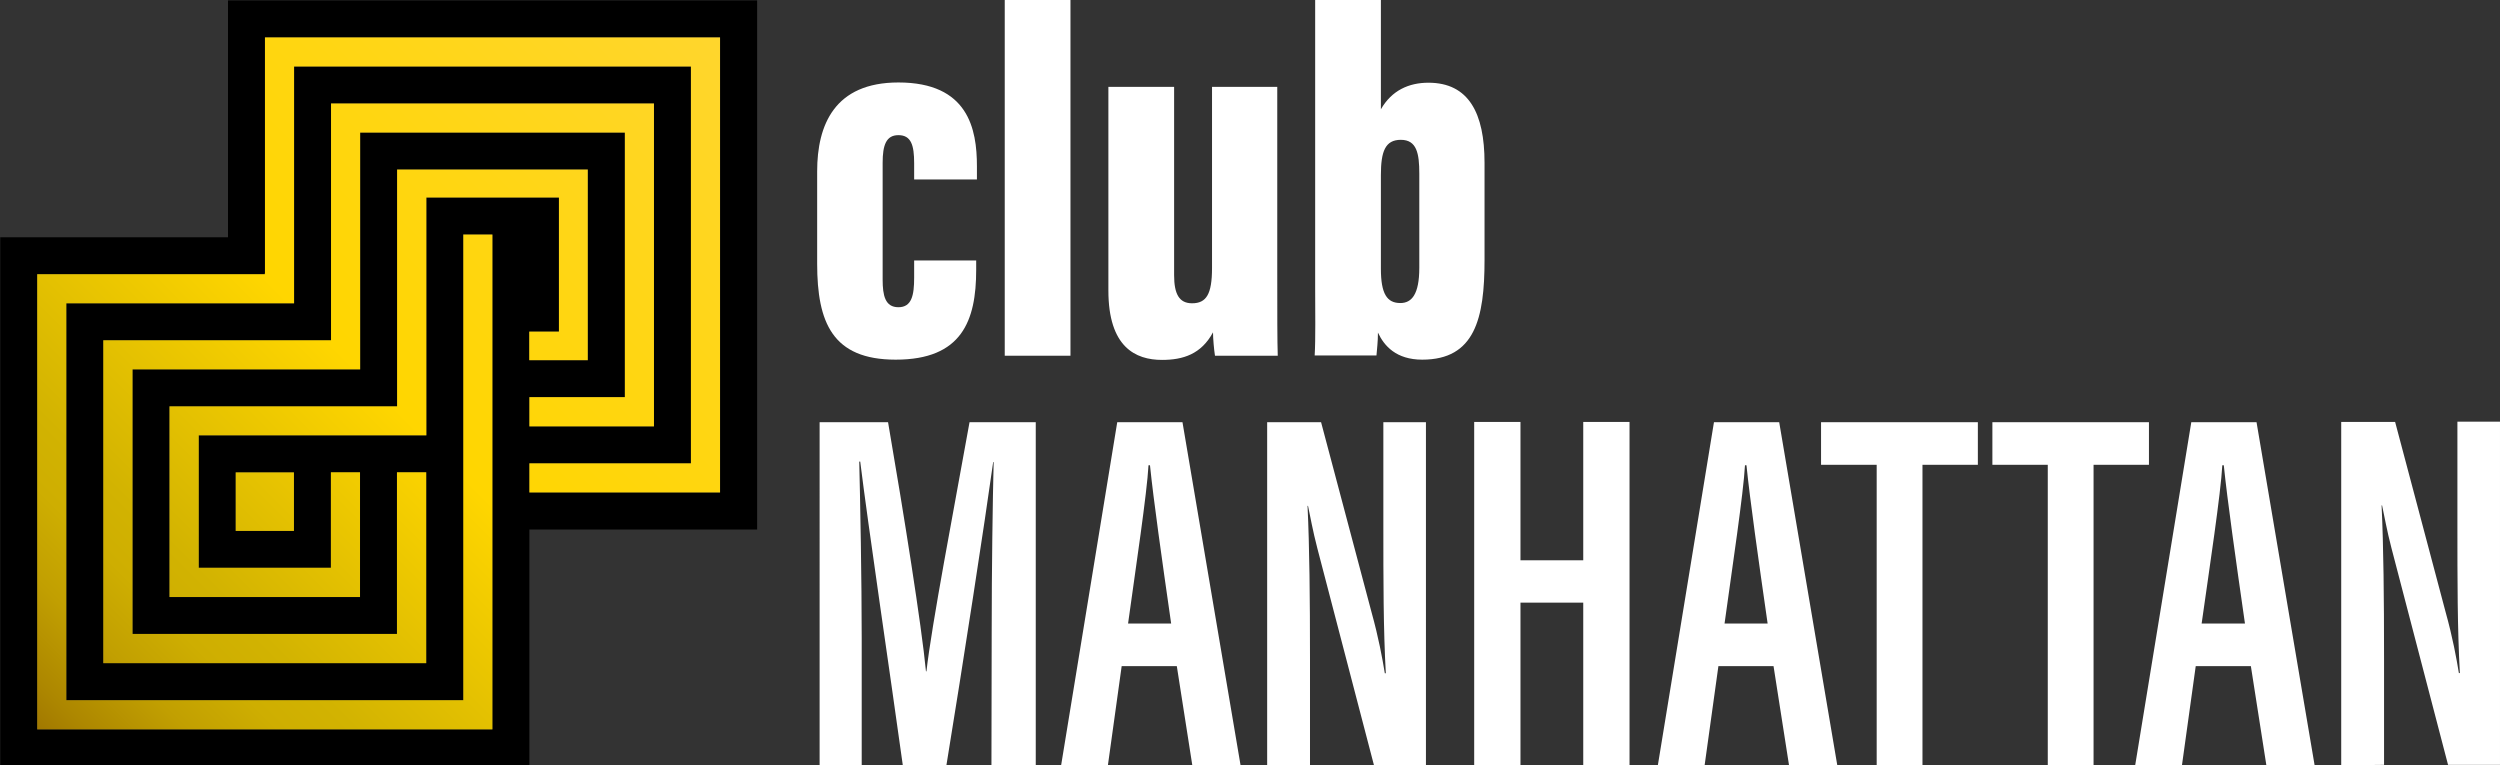
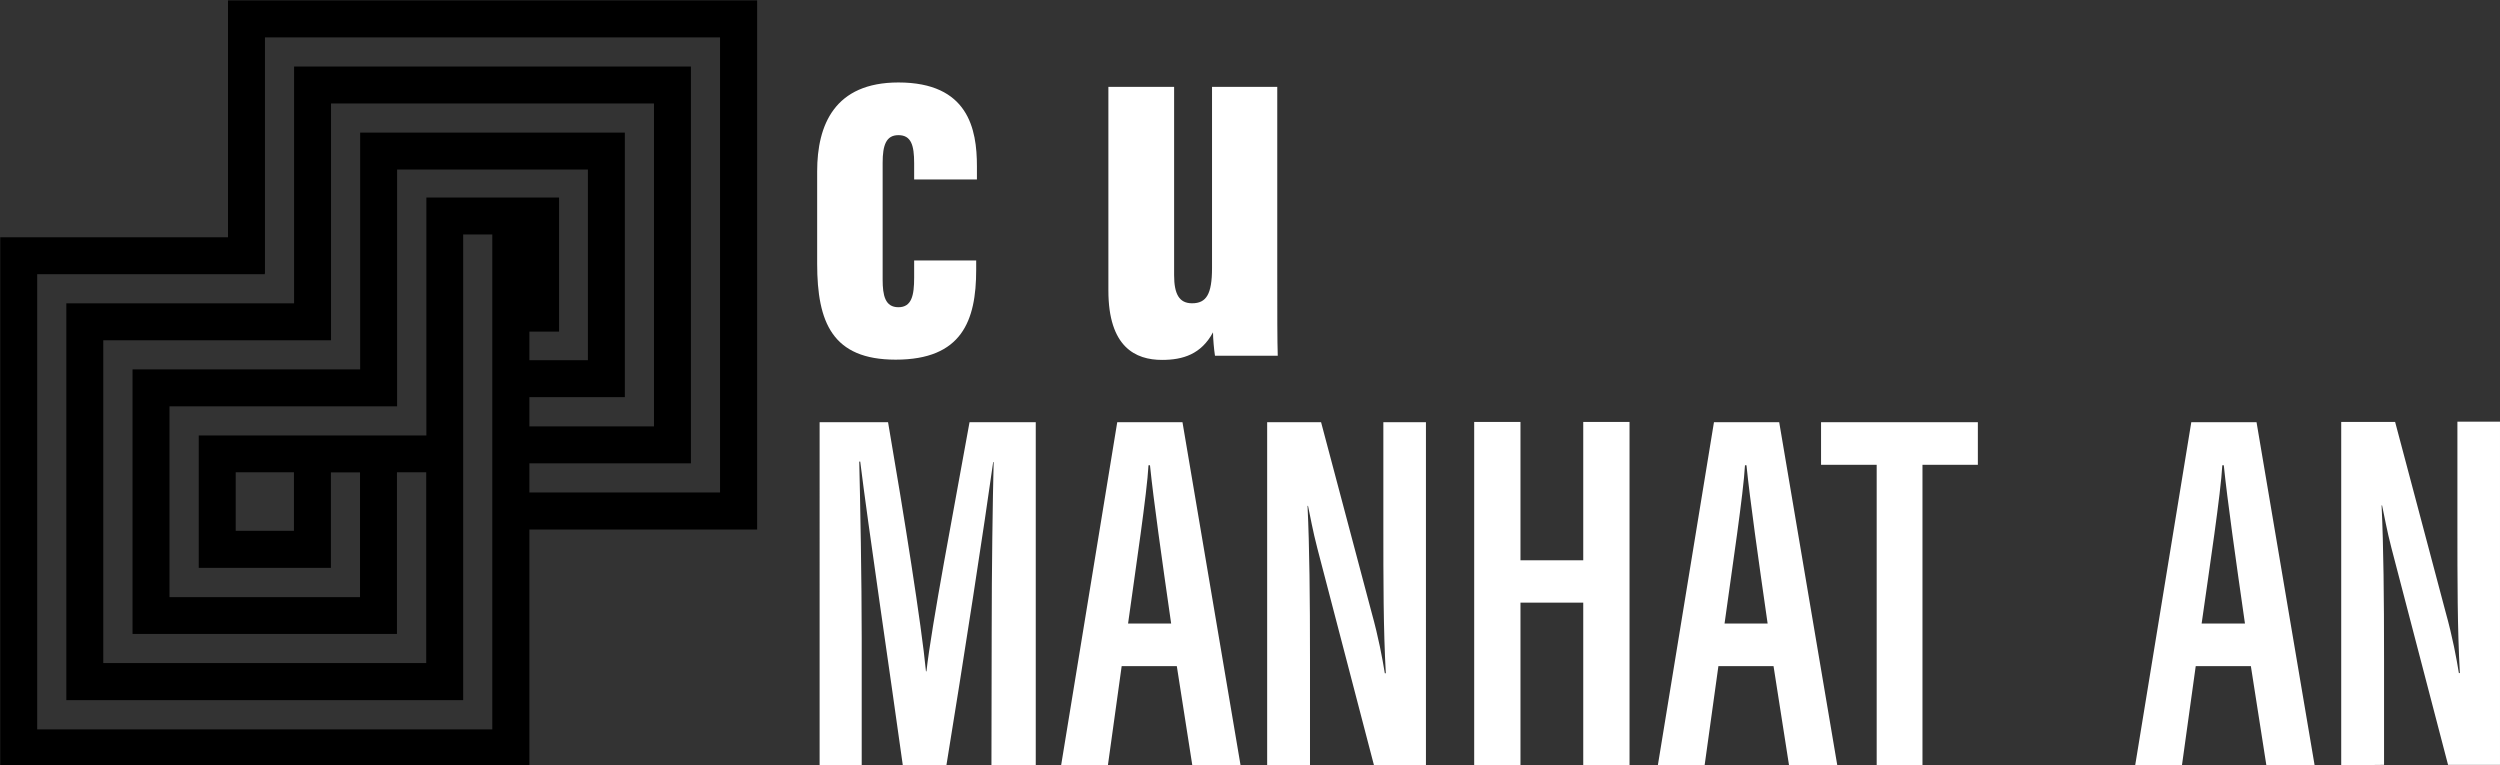
<svg xmlns="http://www.w3.org/2000/svg" xmlns:ns1="http://sodipodi.sourceforge.net/DTD/sodipodi-0.dtd" xmlns:ns2="http://www.inkscape.org/namespaces/inkscape" version="1.1" id="Layer_1" x="0px" y="0px" viewBox="0 0 1015.545 310.9" xml:space="preserve" ns1:docname="CM_M1_Blanco-horizontal.svg" width="1015.545" height="310.9" ns2:version="1.3.2 (1:1.3.2+202311252150+091e20ef0f)">
  <rect x="0" y="0" width="1015.545" height="310.9" fill="#333333" stroke="none" />
  <defs id="defs68" />
  <style type="text/css" id="style2">
	.st0{fill:url(#SVGID_1_);}
	.st1{fill:none;}
</style>
  <g id="g551" transform="translate(-321.8,-819.05)" style="fill:#ffffff;fill-opacity:1">
    <path d="m 718.344,924.75 v 3.9 c 0,20.7 -5.8,36.5 -32.7,36.5 -25.7,0 -31.9,-15.1 -31.9,-39 v -37.5 c 0,-18.9 7.1,-36.1 33,-36.1 28.4,0 31.9,18.9 31.9,34 v 5.4 h -25.5 v -6.6 c 0,-7.3 -1.2,-11.4 -6.4,-11.4 -5,0 -6.4,4.1 -6.4,11.2 v 47.5 c 0,6.4 1,11.2 6.4,11.2 5.4,0 6.4,-4.8 6.4,-12 v -7 h 25.2 z" id="path4" style="fill:#ffffff;fill-opacity:1" />
-     <path d="m 729.944,963.55 v -144.5 h 26.7 v 144.5 z" id="path6" style="fill:#ffffff;fill-opacity:1" />
    <path d="m 840.644,928.95 c 0,18.2 0,28.6 0.2,34.6 h -25.5 c -0.4,-2.5 -0.8,-7.1 -0.8,-9.5 -4.8,8.9 -12.2,11.2 -20.7,11.2 -10.8,0 -21.8,-5.2 -21.8,-28.2 v -82.7 h 26.7 v 76.5 c 0,7.7 2.1,11.4 7.3,11.4 5.8,0 8.1,-3.7 8.1,-14.3 v -73.6 h 26.5 z" id="path8" style="fill:#ffffff;fill-opacity:1" />
-     <path d="m 856.044,819.05 h 26.7 v 44.4 c 4.4,-7.7 11.4,-10.8 19.3,-10.8 16.4,0 22.8,12.4 22.8,32.5 v 39.6 c 0,23.6 -3.9,40.4 -25.3,40.4 -10.6,0 -15.5,-5.6 -18,-11 0,3.7 -0.4,6.8 -0.6,9.3 h -25.1 c 0.4,-6.6 0.2,-18.5 0.2,-27.2 z m 42.3,70.5 c 0,-8.1 -1,-13.7 -7.5,-13.7 -6.4,0 -8.1,4.8 -8.1,14.3 v 38.1 c 0,10.2 2.5,13.9 7.9,13.9 4.6,0 7.7,-3.5 7.7,-14.3 z" id="path10" style="fill:#ffffff;fill-opacity:1" />
  </g>
  <g id="g499" transform="translate(90.8,-819.05)" style="fill:#ffffff;fill-opacity:1">
    <path d="m 312.044,1075.45 c 0,-24.6 0.4,-53.2 0.8,-68.7 h -0.2 c -3.3,23.8 -12.3,82.3 -19,123.2 h -17.7 c -5,-36.1 -14.2,-98.1 -17.3,-123.4 h -0.4 c 0.4,16.3 1,47.8 1,71.8 v 51.6 h -17.1 V 990.55 h 27.8 c 6.5,37.8 13.6,82.5 15.4,101.2 h 0.2 c 2.1,-18.8 11.1,-65.6 17.5,-101.2 h 26.9 V 1129.95 h -18 z" id="path14" style="fill:#ffffff;fill-opacity:1" />
    <path d="m 364.844,1089.65 -5.6,40.3 h -19 l 22.8,-139.4 h 26.5 l 23.6,139.4 h -19.6 l -6.3,-40.3 z m 20.1,-17.3 c -3.8,-26.5 -7.1,-49.7 -8.6,-64.3 h -0.6 c -0.6,11.3 -5.2,41.8 -8.3,64.3 z" id="path16" style="fill:#ffffff;fill-opacity:1" />
    <path d="M 423.944,1129.95 V 990.55 h 21.9 l 20.5,77.2 c 2.9,10.4 4.4,18.8 5.4,24.8 h 0.4 c -1,-18 -1,-37.6 -1,-60.3 v -41.7 h 17.3 V 1129.95 h -21.1 l -23,-88.1 c -1.9,-7.3 -2.9,-13.1 -3.8,-17.3 h -0.2 c 0.8,16.9 1,37.2 1,62.4 v 43 z" id="path18" style="fill:#ffffff;fill-opacity:1" />
    <path d="m 508.044,990.45 h 18.8 V 1046.65 h 25.5 v -56.2 h 18.8 V 1129.85 h -18.8 v -66 h -25.5 v 66 h -18.8 z" id="path20" style="fill:#ffffff;fill-opacity:1" />
    <path d="m 607.244,1089.65 -5.6,40.3 h -19 l 22.8,-139.4 h 26.5 l 23.6,139.4 h -19.6 l -6.3,-40.3 z m 20,-17.3 c -3.8,-26.5 -7.1,-49.7 -8.6,-64.3 h -0.6 c -0.6,11.3 -5.2,41.8 -8.3,64.3 z" id="path22" style="fill:#ffffff;fill-opacity:1" />
    <path d="m 671.544,1007.85 h -22.6 v -17.3 h 63.7 V 1007.85 h -22.5 v 122.1 h -18.6 z" id="path24" style="fill:#ffffff;fill-opacity:1" />
-     <path d="m 741.044,1007.85 h -22.5 v -17.3 h 63.6 V 1007.85 h -22.5 v 122.1 h -18.6 z" id="path26" style="fill:#ffffff;fill-opacity:1" />
    <path d="m 801.144,1089.65 -5.6,40.3 h -19 l 22.8,-139.4 h 26.5 l 23.6,139.4 h -19.6 l -6.3,-40.3 z m 20,-17.3 c -3.8,-26.5 -7.1,-49.7 -8.6,-64.3 h -0.6 c -0.6,11.3 -5.2,41.7 -8.4,64.3 z" id="path28" style="fill:#ffffff;fill-opacity:1" />
    <path d="M 860.244,1129.95 V 990.45 h 21.9 l 20.5,77.2 c 2.9,10.4 4.4,18.8 5.4,24.8 h 0.4 c -1,-18 -1,-37.6 -1,-60.3 v -41.8 h 17.3 V 1129.75 h -21.1 l -23,-88.1 c -1.9,-7.3 -2.9,-13.2 -3.8,-17.3 h -0.2 c 0.8,16.9 1,37.2 1,62.4 v 43 z" id="path30" style="fill:#ffffff;fill-opacity:1" />
  </g>
  <g id="g564" transform="matrix(0.558,0,0,0.558,-135.012,-226.401)">
    <path d="m 407.944,406.05 v 172.4 h -165.8 v 385.2 h 385.2 v -172.4 h 165.8 v -385.2 z m 144.4,143.5 v 173.2 h -165.7 v 96.4 h 96.2 v -69.5 h 21.2 v 90.8 h -138.7 v -138.9 h 165.7 v -172.4 h 138.9 v 138.8 h -42.6 v -20.8 h 21.6 v -97.6 z m -48.2,-47.3 v 172.4 h -165.7 v 192.6 h 192.5 v -117.7 h 21.3 v 138.9 h -235.1 v -235 h 165.8 v -172.4 h 235.1 v 235.1 h -90.7 v -21.3 h 69.5 v -192.6 z m -48.2,247.3 v 42.6 h -42.4 v -42.6 z m 310.2,14.7 h -138.8 v -21.2 h 117.6 v -288.9 h -288.9 v 172.4 h -165.8 v 288.9 h 288.9 v -339 h 21.2 v 360.3 h -331.3 v -331.4 h 165.7 v -0.7 h 0.1 v -171.7 h 331.3 z" id="path34" />
    <g id="g53" transform="translate(61.144,225.05)">
      <linearGradient id="SVGID_1_" gradientUnits="userSpaceOnUse" x1="96.423" y1="491.563" x2="596.878" y2="992.019" gradientTransform="matrix(1,0,0,-1,109.806,1201.555)">
        <stop offset="0" style="stop-color:#A17800" id="stop36" />
        <stop offset="3.330000e-02" style="stop-color:#AC8600" id="stop38" />
        <stop offset="0.108" style="stop-color:#C19F01" id="stop40" />
        <stop offset="0.176" style="stop-color:#CEAE01" id="stop42" />
        <stop offset="0.231" style="stop-color:#D2B301" id="stop44" />
        <stop offset="0.495" style="stop-color:#FFD600" id="stop46" />
        <stop offset="1" style="stop-color:#FFD62D" id="stop48" />
      </linearGradient>
-       <path class="st0" d="m 491.2,324.5 h 96.5 v 97.6 h -21.6 v 20.8 h 42.6 V 304.1 H 469.9 V 476.5 H 304.2 V 615.3 H 442.9 V 524.5 H 421.7 V 594 h -96.2 v -96.4 h 165.7 z m 75,145.3 v 21.3 h 90.7 V 256 H 421.8 V 428.4 H 256 v 235.1 h 235.1 v -139 H 469.8 V 642.2 H 277.3 V 449.6 H 443 V 277.2 h 192.7 v 192.6 z m -171.4,97.4 v -42.6 h -42.4 v 42.6 z M 373.7,207.9 v 171.7 h -0.1 v 0.7 H 207.9 V 711.7 H 539.3 V 351.4 h -21.2 v 339 h -289 V 401.5 H 394.9 V 229.1 H 683.8 V 518 H 566.2 v 21.2 H 705 V 207.9 Z" id="path51" style="fill:url(#SVGID_1_)" />
    </g>
  </g>
</svg>